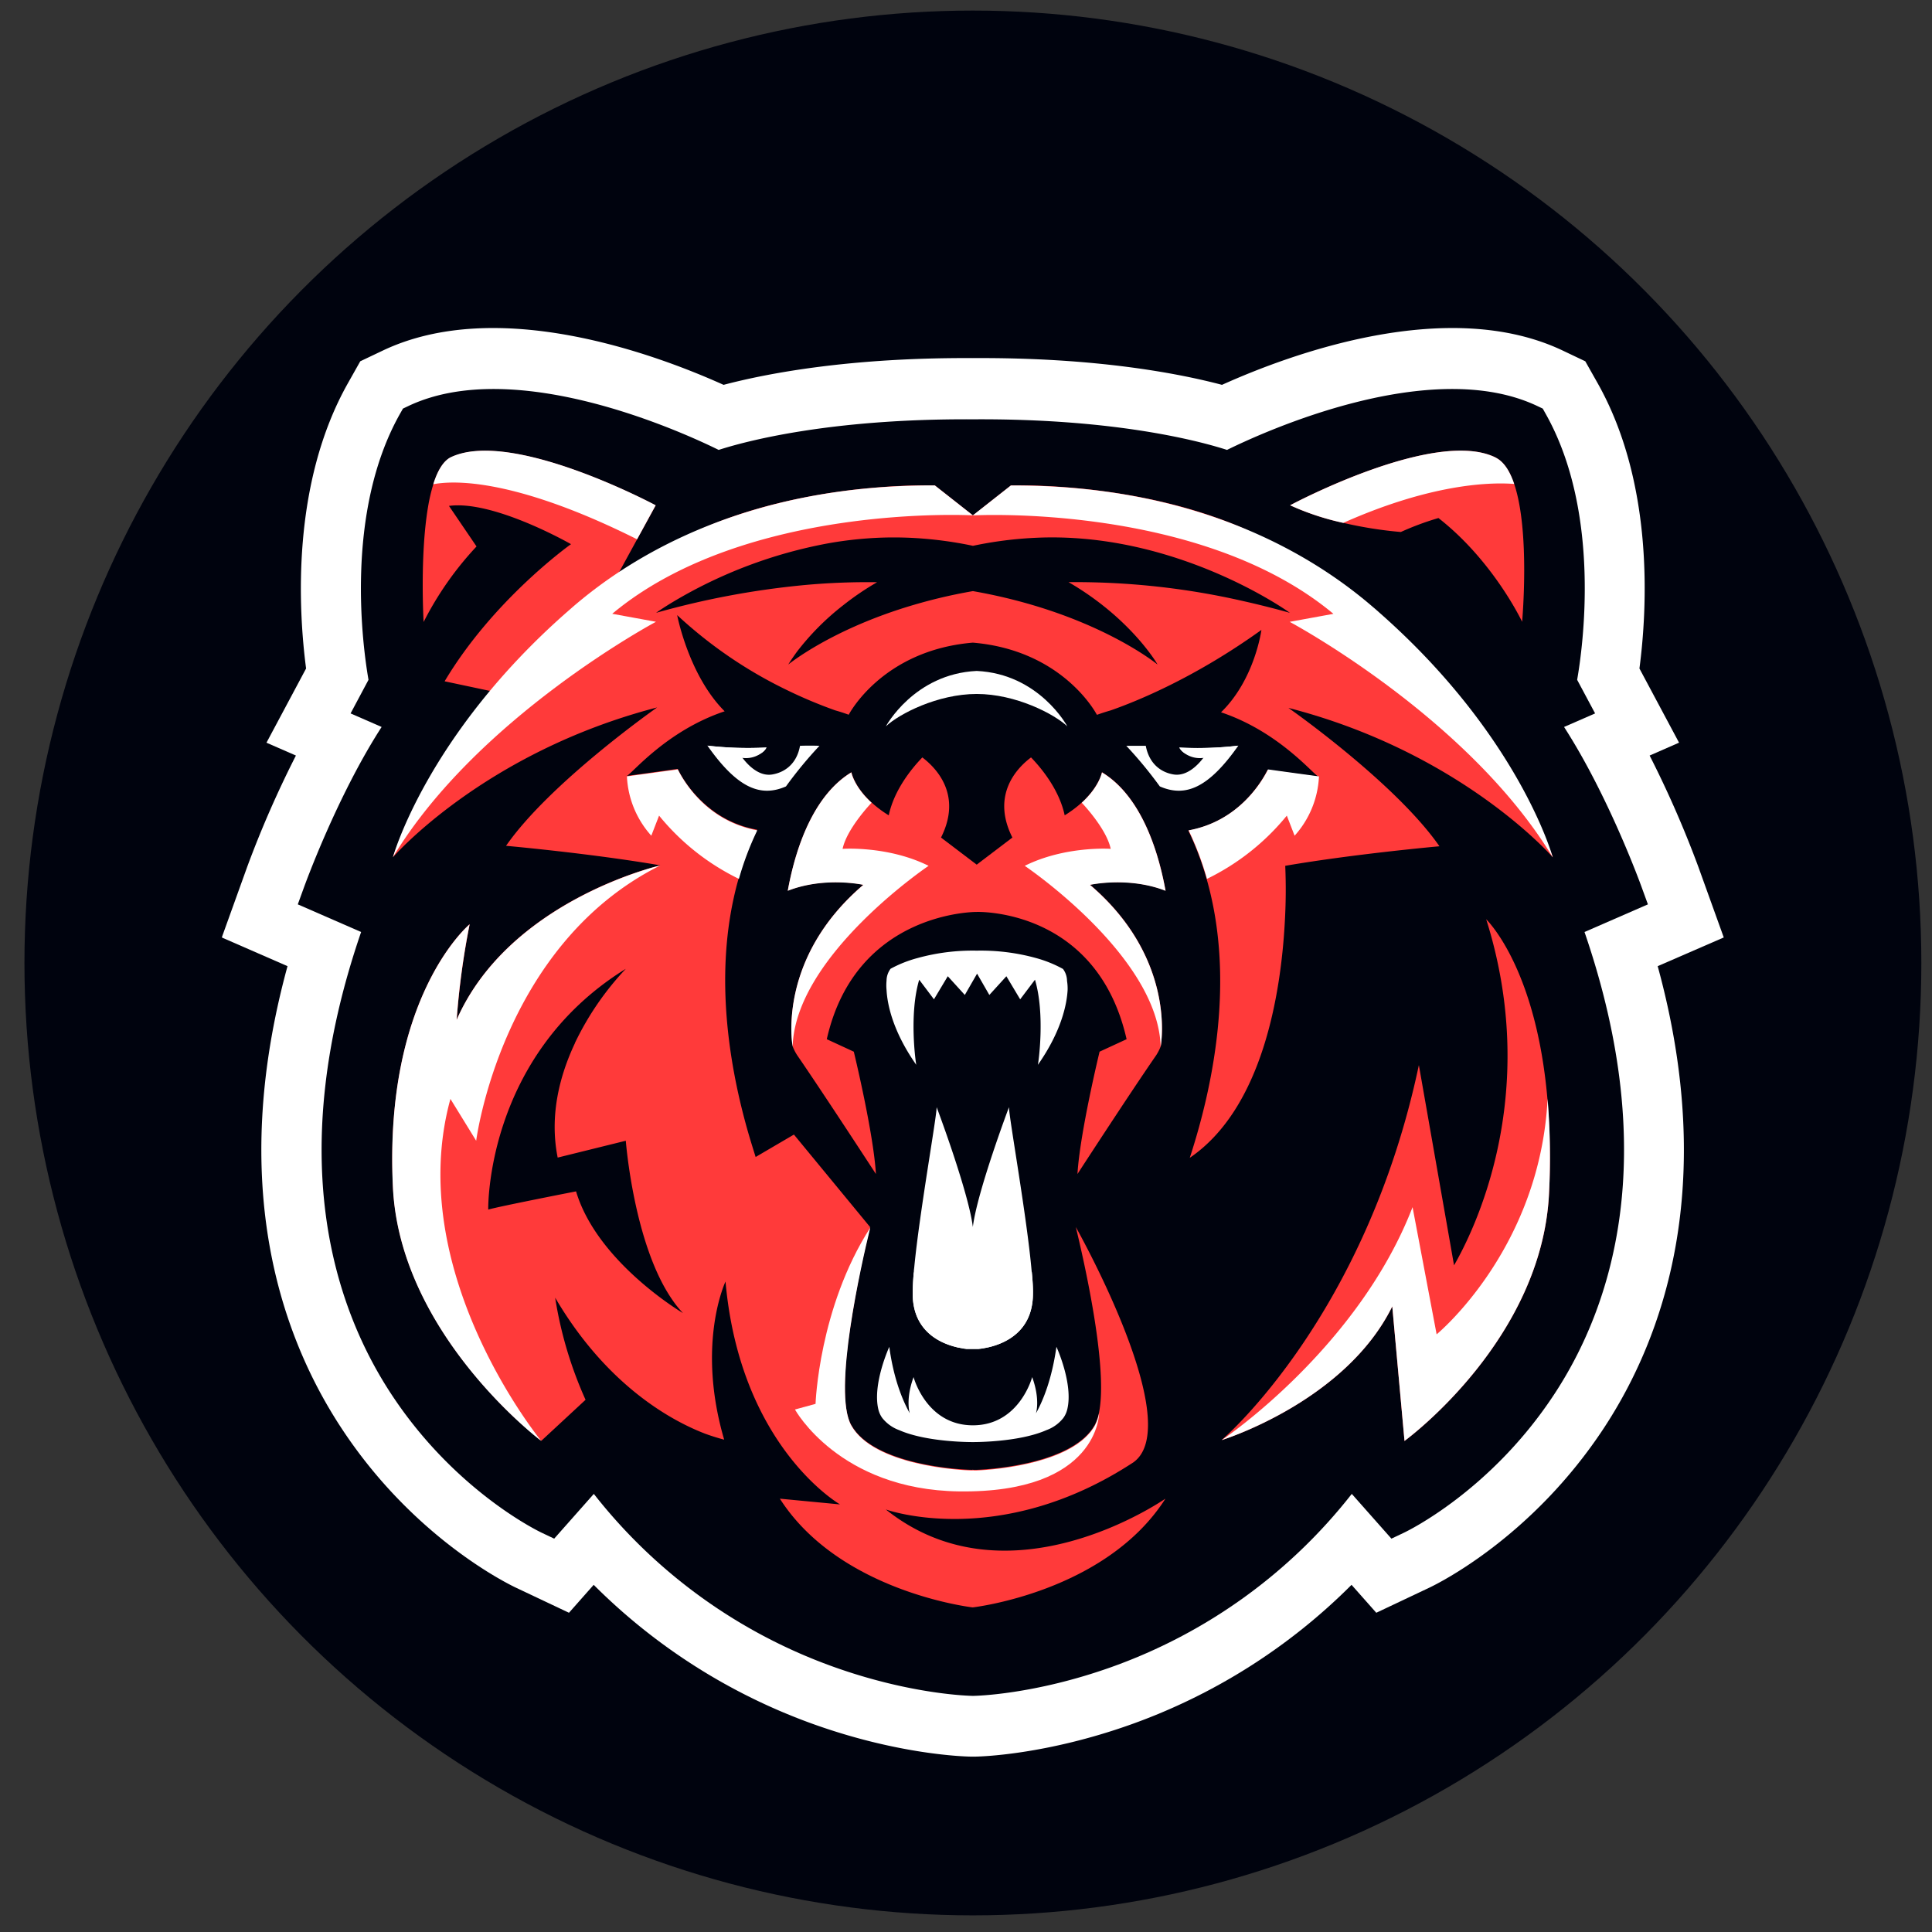
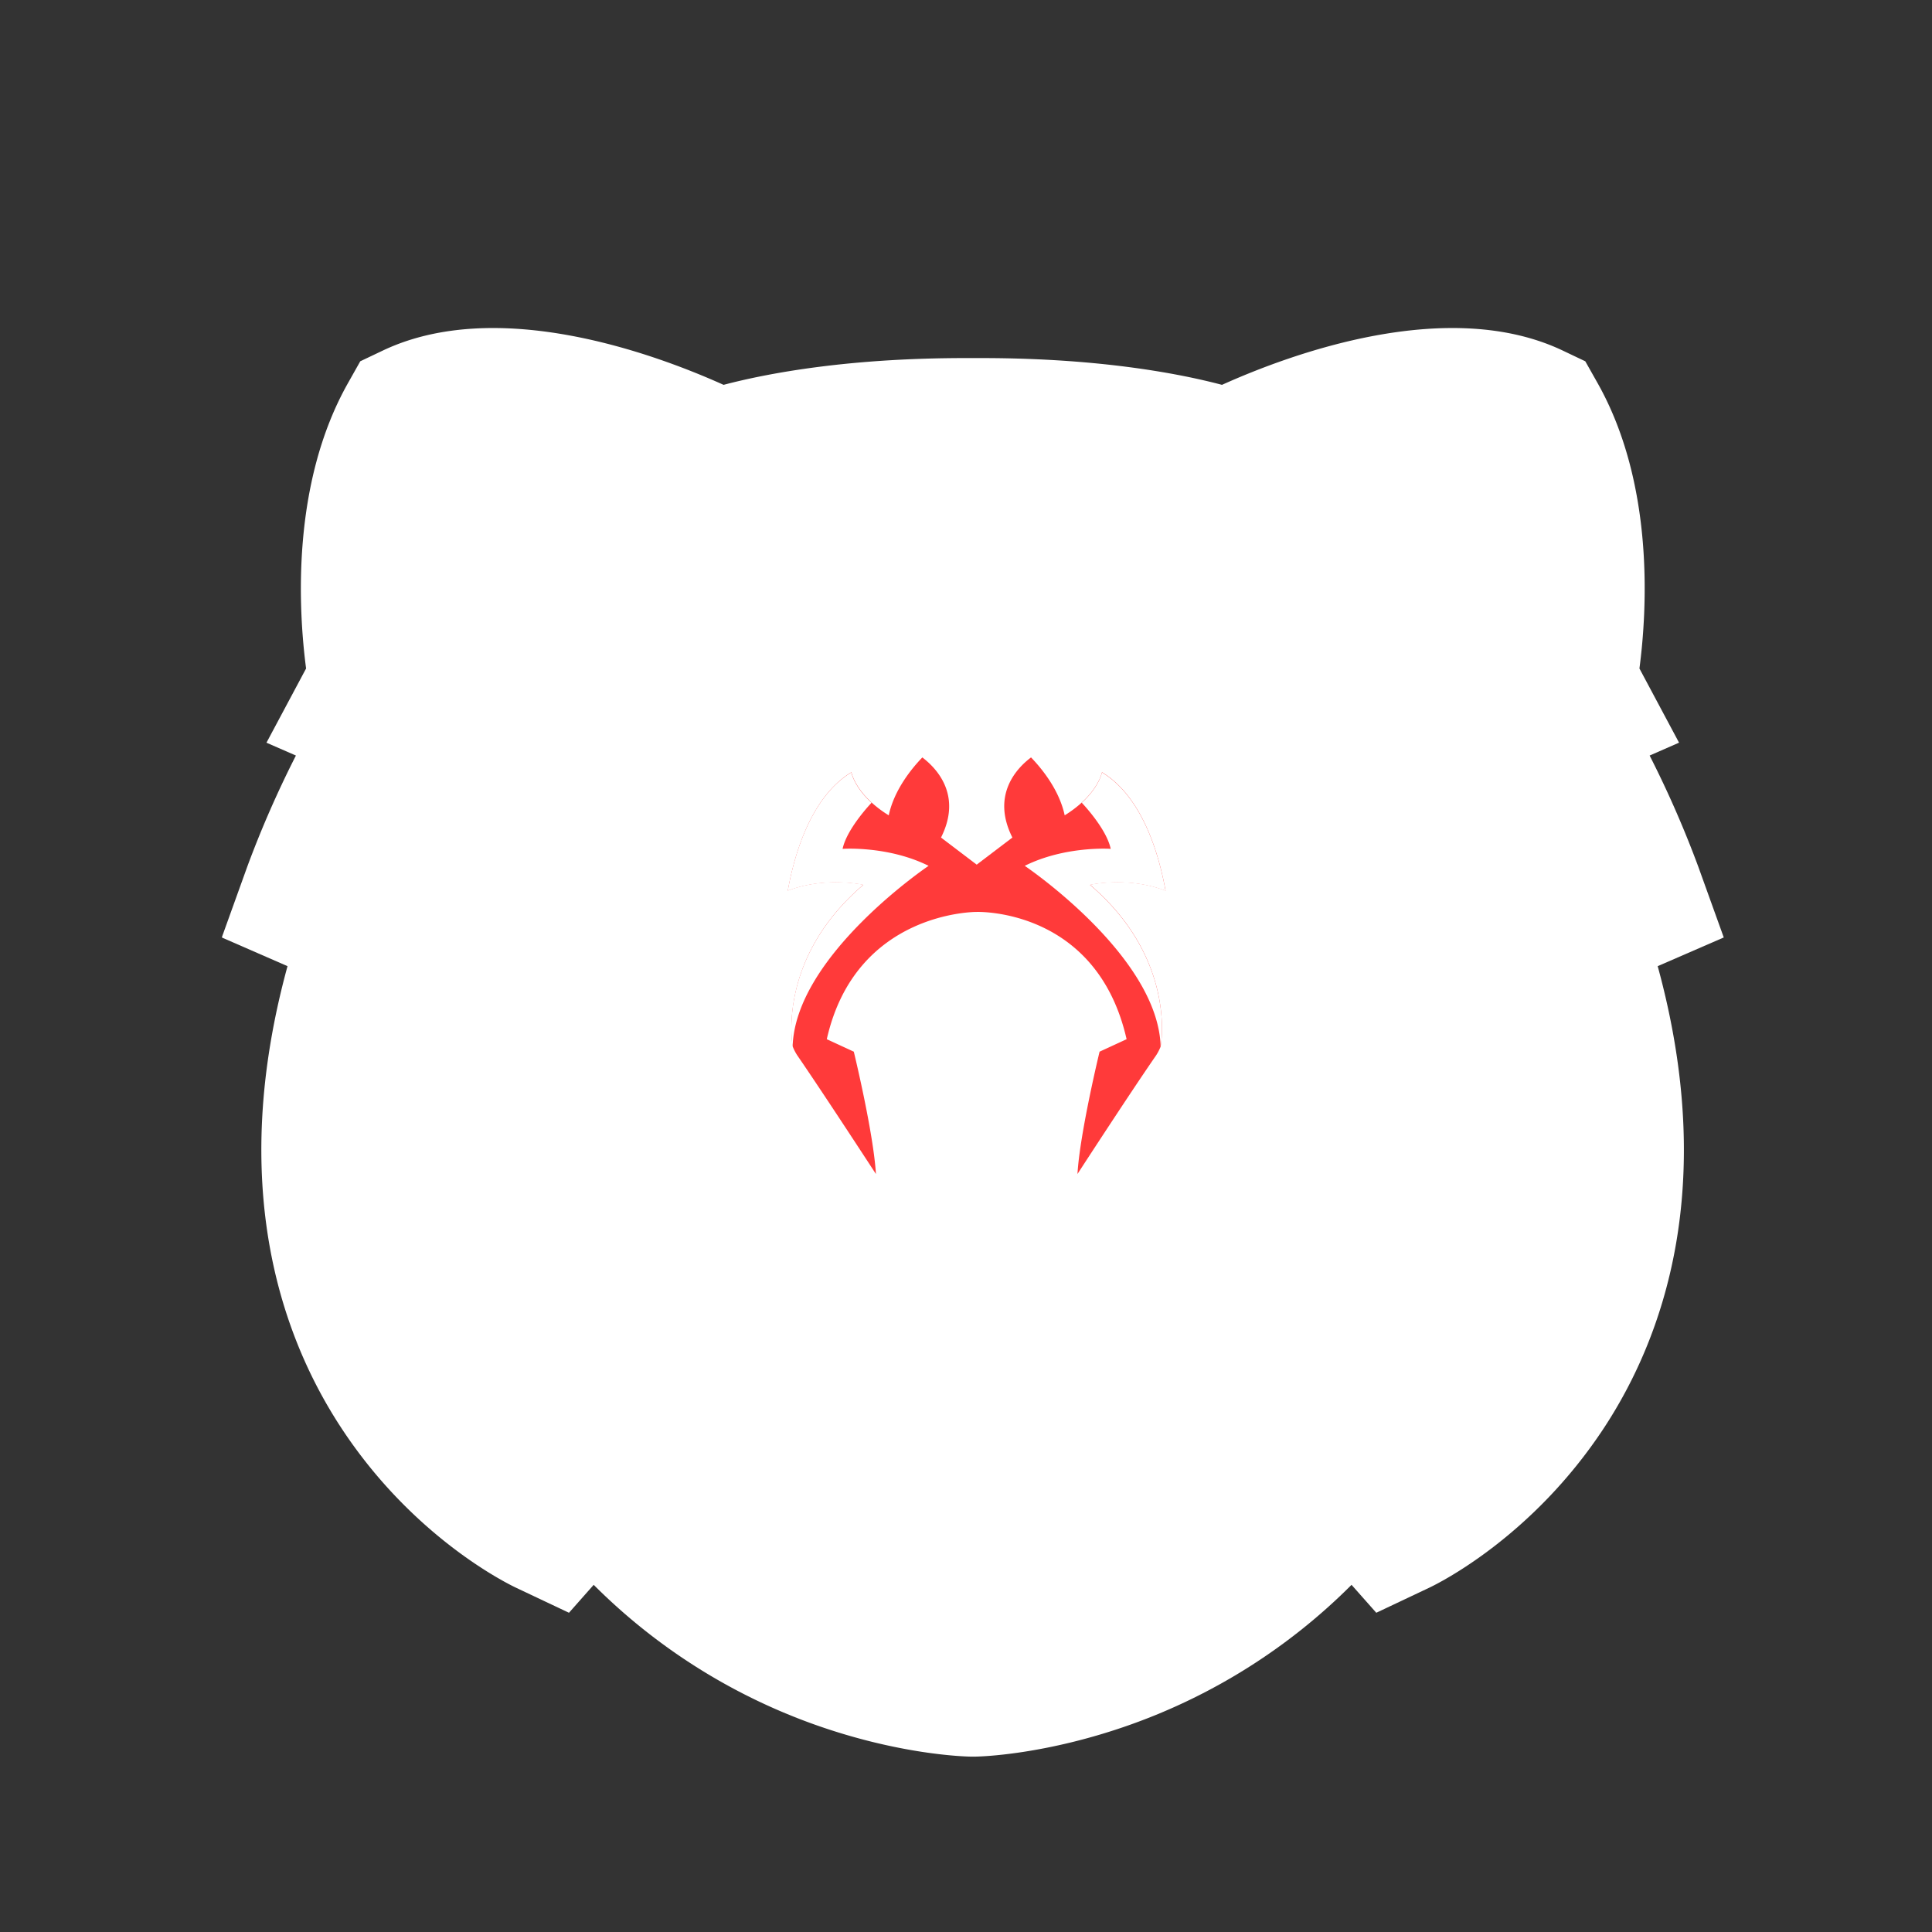
<svg xmlns="http://www.w3.org/2000/svg" fill="none" viewBox="0 0 72 72">
  <rect x="0" y="0" width="72" height="72" fill="#333333" stroke="none" />
-   <ellipse cx="36.257" cy="35.887" fill="#00030E" rx="35.346" ry="35.493" />
  <g clip-path="url(#a)">
    <path fill="#fff" d="m64.24 34.937-.95-2.638a39.002 39.002 0 0 0-1.813-4.142l1.096-.48-1.476-2.764c.29-2.2.559-6.875-1.558-10.634l-.46-.815-.837-.398c-4.272-2.032-10.106.108-12.702 1.276-1.627-.43-4.714-1.024-9.284-.997-4.58-.025-7.666.569-9.29.997-2.596-1.168-8.43-3.308-12.703-1.276l-.837.398-.459.815c-2.116 3.754-1.848 8.434-1.56 10.634l-1.476 2.765 1.097.479a38.862 38.862 0 0 0-1.813 4.141l-.95 2.639 2.45 1.069c-2.243 8.195-.211 13.837 2.002 17.206 2.659 4.057 6.138 5.781 6.527 5.964l1.96.927.921-1.041a22.134 22.134 0 0 0 8.22 5.203c3.177 1.132 5.597 1.196 5.863 1.2h.077c.266 0 2.687-.068 5.864-1.2a22.124 22.124 0 0 0 8.219-5.203l.922 1.041 1.96-.927c.387-.183 3.861-1.907 6.527-5.964 2.213-3.37 4.245-9.01 2-17.206l2.463-1.07Z" />
-     <path fill="#00030E" d="m61.413 33.703-.224-.614c-.054-.151-1.243-3.426-2.901-5.997l1.157-.505-.669-1.252c.21-1.2.913-6.216-1.175-9.916l-.107-.192-.197-.093c-3.968-1.887-10.194.956-11.57 1.633-.939-.303-4.096-1.175-9.469-1.14-5.386-.031-8.537.837-9.475 1.14-1.375-.677-7.601-3.52-11.57-1.633l-.196.093-.109.192c-2.086 3.7-1.384 8.717-1.175 9.916l-.668 1.252 1.157.505c-1.658 2.571-2.846 5.846-2.901 5.997l-.223.614 2.36 1.03c-2.884 8.398-1.001 13.988 1.125 17.223 2.369 3.607 5.479 5.105 5.61 5.167l.46.218 1.477-1.668a19.83 19.83 0 0 0 8.963 6.455c2.89 1.03 5.06 1.07 5.152 1.072h.018c.09 0 2.262-.042 5.153-1.072a19.838 19.838 0 0 0 8.961-6.455l1.477 1.668.46-.218c.132-.062 3.242-1.56 5.611-5.167 2.125-3.235 4.01-8.825 1.125-17.223l2.363-1.03Z" />
-     <path fill="#FF3A3A" d="M56.429 18.035c-.145-.43-.343-.766-.612-.938l-.08-.047c-2.239-1.105-7.589 1.741-7.658 1.78.636.289 1.3.508 1.981.655.706.165 1.423.279 2.145.341.455-.206.923-.38 1.402-.52 2.054 1.604 3.118 3.866 3.118 3.866s.305-3.362-.296-5.137Zm1.44 13.914s0-.015-.016-.043c-.179-.504-1.985-5.287-8.045-9.909-1.002-.764-3.37-2.262-3.372-2.264-4.054-1.806-8.76-1.643-8.76-1.643l-1.419 1.116-1.419-1.116s-.674-.024-1.732.044c-.17.011-.35.026-.538.042-1.612.139-3.86.491-5.992 1.35-.534.213-1.054.46-1.557.737a10.24 10.24 0 0 0-2.315 1.735l1.154-2.111.04-.07.537-.982s-5.405-2.896-7.657-1.779c-.278.154-.484.519-.631.996a6.618 6.618 0 0 0-.198.856c-.305 1.82-.162 4.271-.162 4.271a12.164 12.164 0 0 1 1.972-2.814l-1.027-1.511c1.609-.22 4.36 1.319 4.542 1.422h.01c-.087.062-2.91 2.087-4.714 5.114l1.74.369s-2.659 3.116-3.664 6.185c0 0 3.384-3.905 9.843-5.58-.12.086-4.009 2.824-5.63 5.157 0 0 3.143.28 5.748.728-.17.038-5.658 1.359-7.586 5.753a29.06 29.06 0 0 1 .483-3.56S14.3 37.1 14.646 44.24c.262 5.423 5.388 9.347 5.528 9.454l1.648-1.528a14.851 14.851 0 0 1-1.133-3.806c1.956 3.334 4.416 4.622 5.601 5.074l.022.008a7.757 7.757 0 0 0 .676.21c-1.05-3.585.05-5.893.05-5.893.548 6.173 4.267 8.306 4.267 8.306l-2.242-.214c2.233 3.488 7.186 4.052 7.186 4.052s4.955-.559 7.183-4.052c-.093.057-5.854 4.052-10.42.402 0 0 4.218 1.528 9.228-1.757 1.946-1.399-1.952-8.418-2.148-8.769.3 1.238 1.21 5.22.865 6.913-.03.16-.082.314-.156.459-.773 1.393-3.637 1.65-4.407 1.677h-.127l-.015-.019v.019c-.499 0-3.71-.192-4.534-1.68-.315-.57-.271-1.841-.096-3.192.197-1.405.466-2.798.805-4.174l-2.84-3.448-1.427.836c-.12-.385-.251-.802-.37-1.241-.637-2.344-1.097-5.395-.458-8.361.051-.236.108-.474.175-.709l.022-.078.027-.09c.165-.568.375-1.122.628-1.656.01-.02.018-.042.03-.063a3.937 3.937 0 0 1-1.582-.661 4.458 4.458 0 0 1-1.379-1.604c-.762.106-1.745.246-1.896.26.174-.056 1.465-1.678 3.649-2.407-1.344-1.34-1.77-3.585-1.77-3.585a16.585 16.585 0 0 0 4.054 2.776c.6.294 1.214.553 1.842.776.157.044.315.095.475.153l.022.008s1.234-2.4 4.625-2.687c3.336.281 4.584 2.612 4.622 2.686h.017c.166-.06.333-.113.496-.16.954-.332 3.125-1.207 5.62-3 0 0-.241 1.842-1.505 3.07 2.175.729 3.463 2.346 3.638 2.401-.151-.02-1.138-.153-1.9-.259-.254.506-1.12 1.928-2.957 2.264.28.582.508 1.187.684 1.809 1.074 3.758.225 7.771-.63 10.389 2.72-1.855 3.392-6.13 3.539-8.736.043-.715.05-1.431.019-2.147 2.606-.448 5.747-.728 5.747-.728-1.62-2.333-5.507-5.076-5.629-5.157 6.464 1.663 9.854 5.568 9.854 5.568ZM25.45 48.933s-3.19-1.879-3.982-4.534c0 0-2.901.566-3.273.679 0 0-.121-5.706 5.099-8.956l.027-.016a10.835 10.835 0 0 0-1.896 2.765v.008c-.564 1.198-.957 2.686-.642 4.261l2.539-.628s.291 3.852 1.735 5.93c.118.174.25.338.393.49ZM46.328 22.4a28.078 28.078 0 0 0-6.506-.705c.608.352 1.181.763 1.711 1.228 1.088.96 1.582 1.796 1.605 1.842-.072-.058-2.417-1.954-6.88-2.736a19.808 19.808 0 0 0-2.506.604c-2.835.885-4.316 2.087-4.374 2.13 0-.006.008-.012.011-.02l.052-.081c.052-.08.137-.206.255-.369a9.6 9.6 0 0 1 1.717-1.729c.403-.32.829-.61 1.274-.866h.008a25.81 25.81 0 0 0-2.635.098 31.043 31.043 0 0 0-5.608 1.042c.026-.02.256-.183.651-.42a17.46 17.46 0 0 1 5.762-2.17 14.17 14.17 0 0 1 2.024-.213c.332-.01.67-.008 1.011.006.794.036 1.583.136 2.36.3a14.471 14.471 0 0 1 2.359-.3c5.163-.235 9.326 2.701 9.45 2.797a34.076 34.076 0 0 0-1.741-.438Z" />
    <path fill="#FF3A3A" d="M43.254 39.002a1.827 1.827 0 0 1-.17.33c-.967 1.395-2.93 4.42-2.93 4.42.09-1.535.824-4.559.824-4.559l1.007-.465c-1.114-4.903-5.583-4.743-5.586-4.743-.004 0-4.508-.038-5.587 4.743l1.007.465s.734 3.024.824 4.559c0 0-1.969-3.024-2.93-4.42a1.761 1.761 0 0 1-.17-.33c-.026-.147-.558-3.306 2.634-6.031 0 0-1.433-.32-2.817.22.341-1.87 1.074-3.626 2.37-4.412 0 0 .096.53.755 1.131.197.178.41.337.636.475.203-.954.859-1.75 1.252-2.158.483.368 1.51 1.369.696 2.986l1.33 1.01 1.33-1.01c-.814-1.617.21-2.623.695-2.986.393.407 1.05 1.204 1.254 2.158 1.235-.765 1.39-1.606 1.39-1.606 1.296.786 2.028 2.542 2.369 4.413-1.383-.542-2.816-.221-2.816-.221 3.192 2.726 2.66 5.885 2.633 6.03Z" />
    <path fill="#fff" d="M46.148 27.789c-1.107 1.574-1.968 1.937-2.925 1.518a15.64 15.64 0 0 0-1.249-1.513h.726c.128.68.577.996 1.045 1.069.516.078.942-.409 1.095-.614.04-.055.062-.09.062-.09-.35.063-.647 0-.82-.14a.428.428 0 0 1-.106-.123.259.259 0 0 1-.022-.035c.732.037 1.466.013 2.194-.072ZM26.364 27.788c1.107 1.573 1.969 1.938 2.926 1.52.384-.53.801-1.037 1.249-1.514a10.178 10.178 0 0 0-.725 0c-.121.68-.577.996-1.046 1.07-.652.1-1.155-.705-1.155-.705.465.084.846-.056.95-.303-.734.039-1.47.016-2.199-.068ZM39.37 50.193c-.164 1.161-.474 1.957-.762 2.477 0-.007.166-.508-.142-1.35 0 0-.472 1.797-2.21 1.797s-2.21-1.797-2.21-1.797c-.308.842-.143 1.343-.142 1.35-.288-.52-.605-1.316-.763-2.477 0 0-.636 1.383-.407 2.332a.9.9 0 0 0 .148.322c.165.206.382.361.628.45 1.042.461 2.744.445 2.744.445s1.701.016 2.745-.446c.245-.088.462-.243.626-.449a.9.9 0 0 0 .148-.322c.234-.949-.402-2.332-.402-2.332ZM39.765 36.555a.756.756 0 0 0-.15-.445 4.564 4.564 0 0 0-1-.405 7.708 7.708 0 0 0-2.213-.277 7.701 7.701 0 0 0-2.213.277 4.53 4.53 0 0 0-1 .398.755.755 0 0 0-.15.444 1.788 1.788 0 0 0 0 .347c.027.502.211 1.511 1.108 2.79-.02-.083-.277-1.878.109-3.173l.55.73.515-.86.635.698.457-.794.457.794.635-.697.514.86.552-.731c.384 1.295.128 3.09.108 3.173.897-1.279 1.08-2.288 1.108-2.79a1.838 1.838 0 0 0-.022-.34Z" />
    <path fill="#fff" d="M38.495 48.236c-.015 1.375-1.018 1.829-1.677 1.978l-.127.025c-.045.009-.088.015-.128.021l-.096.011h-.174a.25.25 0 0 1-.038 0 .235.235 0 0 1-.038 0h-.177c-.022 0-.044 0-.068-.008-.048 0-.1-.014-.156-.024l-.082-.016c-.02 0-.042-.007-.064-.013-.66-.155-1.64-.614-1.657-1.974 0-.221.013-.51.043-.843 0-.059.012-.122.017-.18.2-2.065.833-5.575.833-5.953 0 0 .296.784.613 1.737.316.953.654 2.067.736 2.728.162-1.322 1.347-4.465 1.347-4.465 0 .389.671 4.1.847 6.138.035.328.052.617.046.838ZM46.148 27.789c-.565.318-.992.44-1.314.457a.983.983 0 0 1-.768-.238.61.61 0 0 1-.12-.15c.734.04 1.471.016 2.202-.07ZM26.364 27.789c.564.318.994.44 1.315.457a.984.984 0 0 0 .768-.238.639.639 0 0 0 .12-.15 13.05 13.05 0 0 1-2.203-.07ZM16.786 40.954c-1.755 6.374 3.25 12.578 3.385 12.746-.14-.104-5.266-4.028-5.529-9.453-.345-7.14 2.859-9.8 2.859-9.8a29.062 29.062 0 0 0-.484 3.561c1.934-4.394 7.416-5.715 7.586-5.753-5.93 2.965-6.857 10.258-6.857 10.258l-.96-1.56ZM36.257 19.206l-1.419-1.116c-6.82-.026-11.12 2.485-13.48 4.518l-.24.21c-5.23 4.6-6.476 9.13-6.476 9.13 3.15-5.229 9.804-8.776 9.804-8.776l-1.63-.298c4.959-4.14 13.441-3.668 13.441-3.668Z" />
-     <path fill="#fff" d="M51.394 22.82a7.444 7.444 0 0 0-.242-.21c-2.36-2.034-6.659-4.543-13.48-4.518l-1.418 1.116s8.481-.473 13.438 3.668l-1.63.298s6.648 3.547 9.804 8.777c.003-.002-1.241-4.532-6.472-9.131ZM24.435 18.83l-.693 1.268c-4.15-2.076-6.54-2.252-7.595-2.052.15-.477.353-.842.63-.996 2.258-1.112 7.658 1.78 7.658 1.78Z" />
-     <path fill="#FF3A3A" d="M57.728 44.468c-.257 5.402-5.197 9.092-5.386 9.232l-.456-5.014c-1.746 3.545-6.318 4.968-6.318 4.969a.242.242 0 0 1-.038.01c.162-.14 5.386-4.682 7.347-13.972l1.311 7.462c.665-1.155 3.294-6.261 1.195-12.907v.007c.121.123 1.87 1.914 2.285 6.698.099 1.168.119 2.343.06 3.515Z" />
    <path fill="#fff" d="M56.429 18.035c-1.235-.092-3.42.138-6.369 1.451a9.748 9.748 0 0 1-1.98-.655c.068-.038 5.418-2.89 7.657-1.78l.08.047c.269.171.467.507.612.937ZM44.296 30.944c.011.02.02.041.03.062.253.534.463 1.088.629 1.657.007.029.017.06.025.09a8.8 8.8 0 0 0 2.976-2.357l.29.748c.548-.606.87-1.388.908-2.21-.151-.02-1.135-.154-1.898-.26-.256.51-1.124 1.934-2.96 2.27ZM34.606 32.267s-4.972 3.35-5.067 6.74c-.025-.145-.558-3.304 2.634-6.03 0 0-1.432-.32-2.816.221.34-1.871 1.073-3.627 2.37-4.413 0 0 .096.53.754 1.131 0 0-.92.955-1.08 1.719 0-.002 1.694-.12 3.205.632ZM38.189 32.267s4.972 3.35 5.065 6.74c.027-.145.559-3.304-2.633-6.03 0 0 1.433-.32 2.816.221-.341-1.871-1.073-3.627-2.37-4.413 0 0-.096.53-.753 1.131 0 0 .92.955 1.079 1.719.002-.002-1.69-.12-3.204.632ZM57.728 44.468c-.257 5.402-5.197 9.092-5.386 9.232l-.456-5.014c-1.746 3.545-6.318 4.968-6.318 4.97a.254.254 0 0 1-.038.009c.153-.092 5.103-3.474 7.112-8.678l.897 4.74s3.85-3.161 4.135-8.774c.097 1.169.115 2.343.054 3.515ZM38.495 48.236c-.015 1.375-1.018 1.829-1.677 1.978l-.127.025c-.045.009-.088.015-.128.021l-.096.011h-.174a.25.25 0 0 1-.038 0 .235.235 0 0 1-.038 0h-.177c-.022 0-.044 0-.068-.008-.048 0-.1-.014-.156-.024l-.082-.016c-.02 0-.042-.007-.064-.013-.66-.155-1.64-.614-1.657-1.974 0-.221.013-.51.043-.843.23 1.014.812 2.003 2.199 2.011 1.386.009 1.966-.997 2.197-2.01.032.332.049.62.043.842ZM28.22 30.944l-.028.062a11.112 11.112 0 0 0-.629 1.657l-.026.09a8.787 8.787 0 0 1-2.975-2.357l-.29.748a3.543 3.543 0 0 1-.908-2.21c.151-.02 1.134-.154 1.896-.26.252.51 1.121 1.934 2.96 2.27Z" />
    <path fill="#fff" d="M40.962 52.66s0 2.99-5.223 2.92c-4.472-.06-6.113-3.052-6.113-3.052l.767-.21s.12-3.581 2.039-6.565c-.336 1.378-1.41 6.1-.709 7.367.825 1.488 4.035 1.68 4.534 1.68v-.02l.015.02h.127c.77-.028 3.634-.284 4.407-1.678.074-.145.126-.3.156-.461ZM39.776 27.069s-1.043-1.955-3.377-2.065c-2.334.11-3.385 2.065-3.385 2.065.492-.465 1.934-1.207 3.385-1.207 1.45 0 2.885.742 3.377 1.207Z" />
  </g>
  <defs>
    <clipPath id="a">
      <path fill="#fff" d="M8.275 12.225h55.964v53.24H8.275z" />
    </clipPath>
  </defs>
</svg>